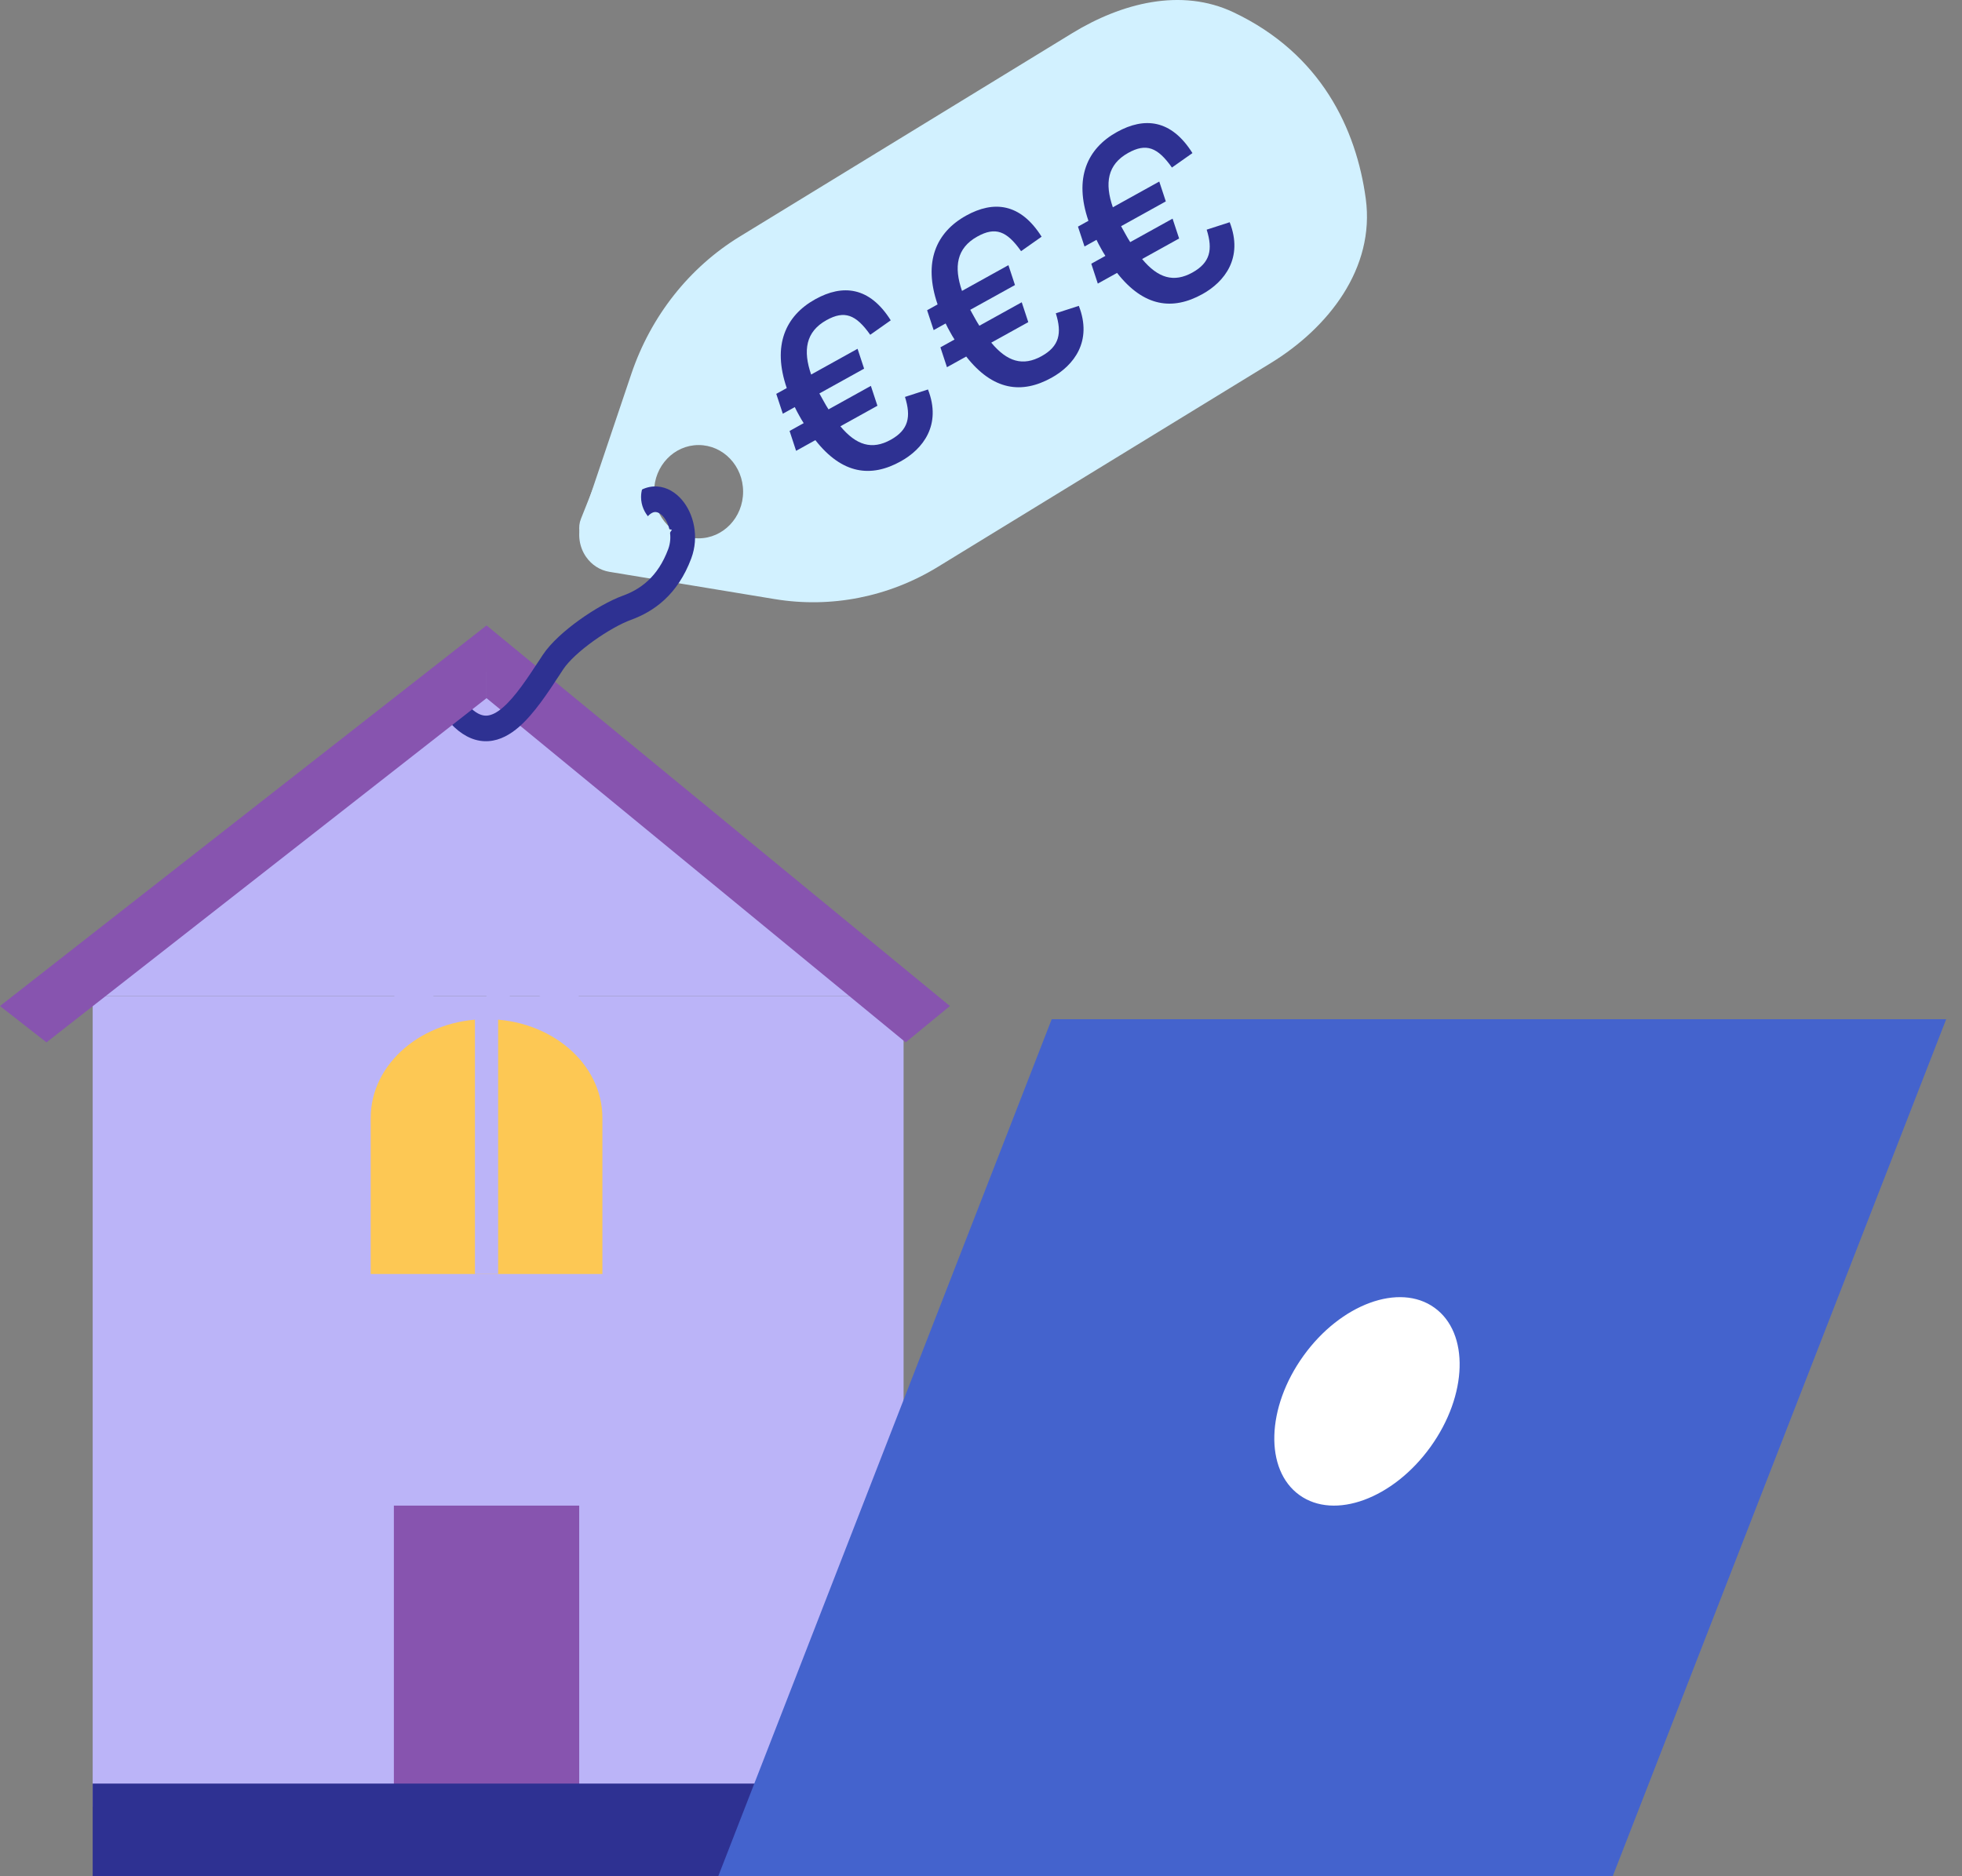
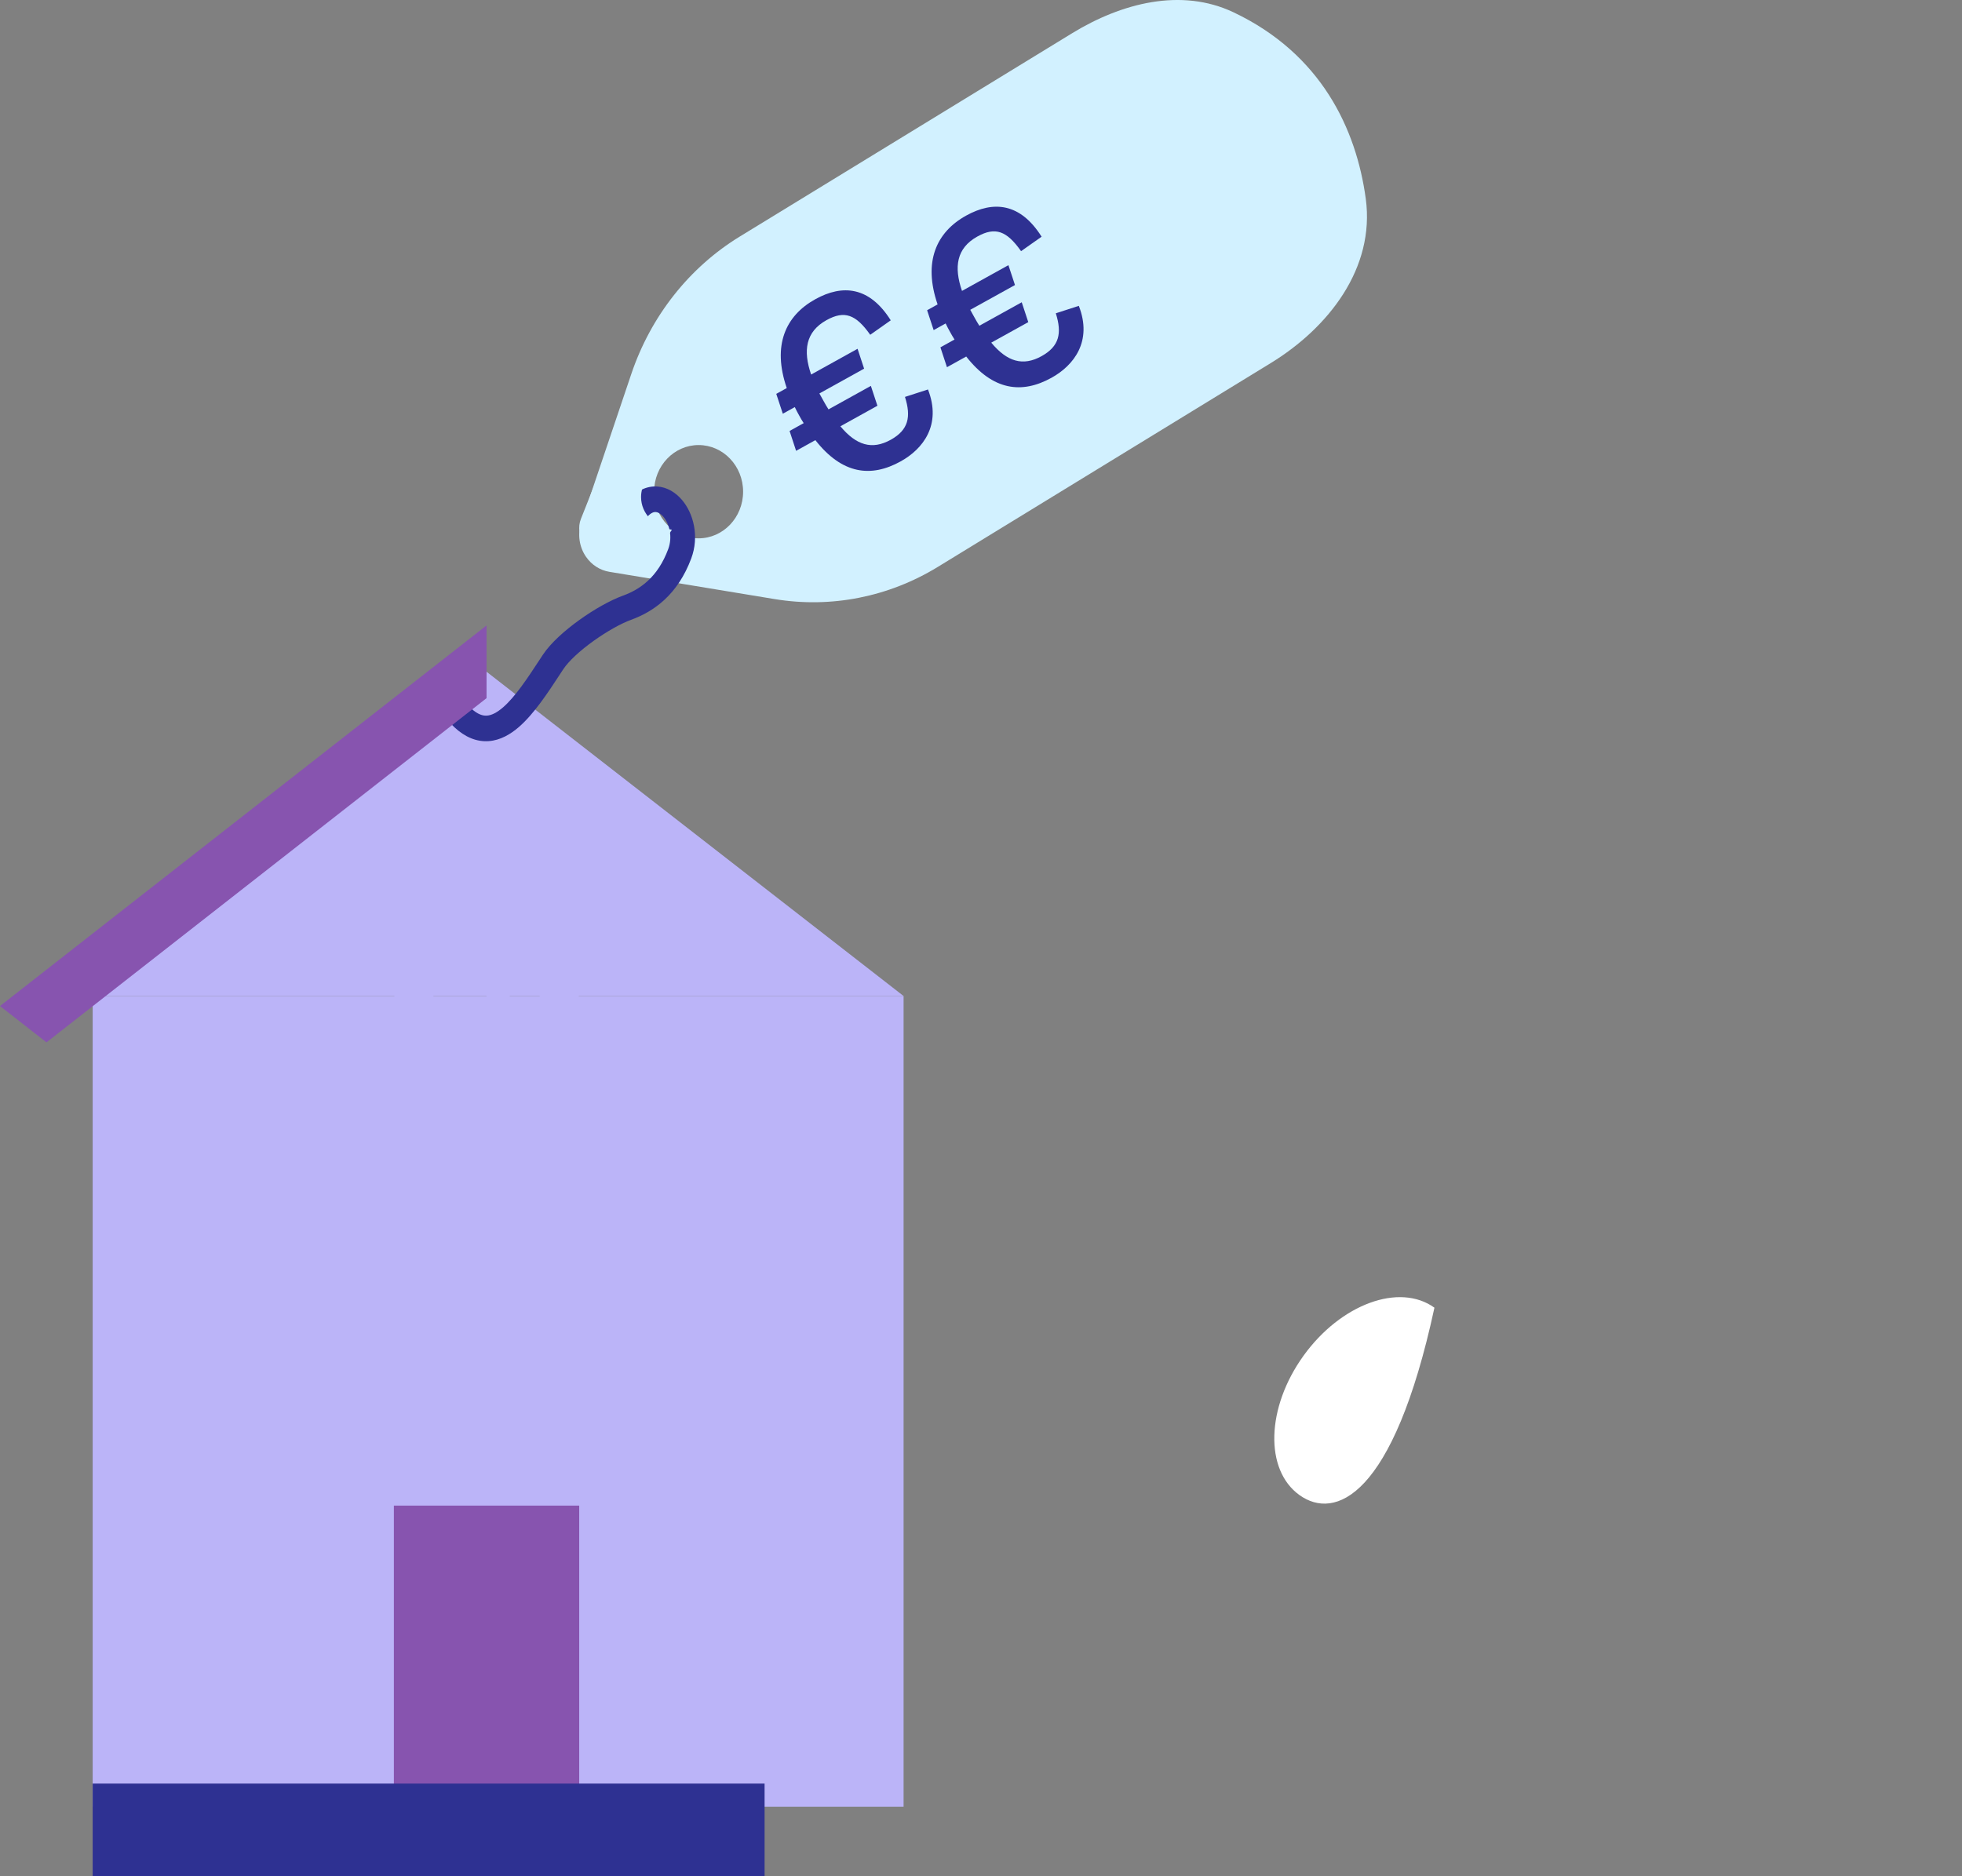
<svg xmlns="http://www.w3.org/2000/svg" width="92" height="88" viewBox="0 0 92 88" fill="none">
  <rect x="0" y="0" width="92" height="88" fill="#808080" stroke="none" />
  <path d="M42.37 84.74H4.346V46.716H42.37V84.74Z" fill="#BBB4F8" />
  <path d="M22.815 31.506L4.346 46.716H42.37L22.815 31.506Z" fill="#BBB4F8" />
  <path d="M27.16 84.741H18.469V70.617H27.16V84.741Z" fill="#8754AF" />
  <path fill-rule="evenodd" clip-rule="evenodd" d="M23.901 57.58V45.63H22.814V57.58H23.901Z" fill="#BBB4F8" />
-   <path d="M42.468 48.889L22.814 32.745V29.334L44.543 47.185L42.468 48.889Z" fill="#8754AF" />
  <path fill-rule="evenodd" clip-rule="evenodd" d="M17.383 58.666H28.247V50.063C28.247 47.015 25.815 44.543 22.816 44.543C19.815 44.543 17.383 47.015 17.383 50.063V58.666ZM18.684 57.344V50.063C18.684 47.746 20.534 45.866 22.816 45.866C25.096 45.866 26.945 47.745 26.945 50.063V57.344H18.684Z" fill="#BBB4F8" />
-   <path d="M28.247 59.753H17.383V52.431C17.383 49.875 19.815 47.802 22.816 47.802C25.815 47.802 28.247 49.875 28.247 52.431V59.753Z" fill="#FDC854" />
  <path fill-rule="evenodd" clip-rule="evenodd" d="M23.358 59.753V47.802H22.271V59.753H23.358Z" fill="#BBB4F8" />
  <path d="M4.346 83.654H35.852V88H4.346V83.654Z" fill="#2E3192" />
-   <path d="M75.622 88H33.679L49.316 47.802H91.259L75.622 88Z" fill="#4463CD" />
-   <path d="M61.121 63.59C62.866 61.163 65.62 60.151 67.262 61.334C68.909 62.513 68.825 65.438 67.075 67.866C65.326 70.294 62.577 71.305 60.934 70.123C59.289 68.943 59.373 66.018 61.121 63.59Z" fill="white" />
+   <path d="M61.121 63.59C62.866 61.163 65.62 60.151 67.262 61.334C65.326 70.294 62.577 71.305 60.934 70.123C59.289 68.943 59.373 66.018 61.121 63.59Z" fill="white" />
  <path fill-rule="evenodd" clip-rule="evenodd" d="M34.688 11.095L50.271 1.56C52.589 0.141 55.389 -0.583 57.836 0.575C61.953 2.524 63.6 6.056 64.042 9.32C64.483 12.578 62.295 15.371 59.584 17.031L43.977 26.588C41.67 28.001 38.967 28.535 36.327 28.099L28.576 26.82C28.136 26.748 27.742 26.495 27.481 26.118C27.156 25.65 27.072 25.044 27.256 24.499L29.603 17.539C30.518 14.828 32.319 12.545 34.688 11.095ZM32.758 25.249C33.911 25.249 34.845 24.269 34.845 23.061C34.845 21.853 33.911 20.874 32.758 20.874C31.606 20.874 30.672 21.853 30.672 23.061C30.672 24.269 31.606 25.249 32.758 25.249Z" fill="#D2F1FF" />
  <path fill-rule="evenodd" clip-rule="evenodd" d="M31.969 23.436C32.533 24.091 32.792 25.176 32.414 26.19C31.783 27.881 30.677 28.676 29.59 29.071C29.128 29.239 28.466 29.607 27.835 30.059C27.196 30.516 26.664 31.007 26.41 31.392C26.356 31.474 26.302 31.557 26.247 31.641C25.688 32.494 25.043 33.48 24.336 34.094C23.938 34.44 23.462 34.722 22.914 34.761C22.345 34.801 21.805 34.572 21.309 34.112C21.059 33.88 20.862 33.624 20.724 33.386C20.56 33.102 20.649 32.734 20.923 32.564C21.198 32.393 21.554 32.485 21.719 32.769C21.797 32.905 21.921 33.068 22.084 33.219C22.405 33.518 22.649 33.577 22.834 33.564C23.04 33.55 23.288 33.437 23.59 33.175C24.165 32.675 24.719 31.833 25.307 30.937C25.355 30.864 25.403 30.791 25.451 30.717C25.827 30.147 26.501 29.555 27.175 29.072C27.856 28.584 28.612 28.155 29.205 27.94C30.03 27.64 30.844 27.066 31.332 25.758C31.549 25.177 31.387 24.564 31.103 24.234C30.965 24.074 30.835 24.02 30.745 24.015C30.672 24.011 30.534 24.033 30.349 24.244L29.491 23.437C29.861 23.015 30.32 22.789 30.81 22.817C31.284 22.845 31.683 23.104 31.969 23.436Z" fill="#2E3192" />
  <path d="M2.179 48.889L22.815 32.745V29.334L0 47.185L2.179 48.889Z" fill="#8754AF" />
  <path fill-rule="evenodd" clip-rule="evenodd" d="M28.85 26.048L28.33 25.977C27.966 25.927 27.64 25.749 27.423 25.481C27.155 25.149 27.087 24.72 27.241 24.334L27.775 22.992C28.235 21.837 29.745 21.392 30.861 22.002C30.38 22.277 30.06 22.761 30.06 23.313C30.06 24.084 30.686 24.725 31.506 24.845C31.001 25.703 29.941 26.197 28.85 26.048Z" fill="#D2F1FF" />
  <path d="M42.235 21.639C43.269 21.066 44.166 19.939 43.514 18.267L42.435 18.616C42.732 19.554 42.599 20.165 41.766 20.627C40.893 21.111 40.154 20.891 39.407 19.994L41.143 19.031L40.836 18.099L38.85 19.201C38.767 19.076 38.689 18.936 38.611 18.795L38.422 18.454L40.519 17.291L40.212 16.359L38.035 17.567C37.648 16.443 37.775 15.559 38.758 15.014C39.601 14.547 40.134 14.75 40.806 15.702L41.768 15.024C40.771 13.439 39.513 13.323 38.229 14.035C36.824 14.814 36.206 16.207 36.892 18.201L36.4 18.473L36.707 19.405L37.269 19.094C37.331 19.23 37.403 19.36 37.481 19.501C37.548 19.621 37.615 19.741 37.686 19.846L37.024 20.213L37.33 21.145L38.233 20.644C39.488 22.244 40.841 22.413 42.235 21.639Z" fill="#2E3192" />
  <path d="M49.309 17.717C50.342 17.144 51.239 16.017 50.587 14.345L49.508 14.694C49.805 15.632 49.672 16.243 48.839 16.705C47.966 17.189 47.228 16.969 46.481 16.071L48.217 15.109L47.91 14.177L45.923 15.278C45.841 15.154 45.763 15.013 45.685 14.873L45.496 14.531L47.593 13.369L47.286 12.437L45.109 13.644C44.722 12.521 44.849 11.637 45.832 11.092C46.675 10.625 47.207 10.828 47.879 11.78L48.842 11.102C47.844 9.517 46.586 9.401 45.302 10.113C43.898 10.892 43.279 12.284 43.965 14.278L43.473 14.551L43.78 15.483L44.342 15.171C44.404 15.307 44.477 15.438 44.554 15.578C44.621 15.699 44.688 15.819 44.759 15.924L44.097 16.291L44.404 17.223L45.307 16.722C46.561 18.322 47.914 18.49 49.309 17.717Z" fill="#2E3192" />
-   <path d="M56.382 13.795C57.416 13.222 58.312 12.095 57.661 10.423L56.582 10.772C56.879 11.709 56.745 12.321 55.913 12.783C55.04 13.267 54.301 13.046 53.554 12.149L55.29 11.186L54.983 10.255L52.997 11.356C52.914 11.231 52.836 11.091 52.758 10.95L52.569 10.609L54.666 9.446L54.359 8.515L52.182 9.722C51.795 8.598 51.922 7.715 52.905 7.17C53.748 6.702 54.281 6.906 54.953 7.858L55.915 7.18C54.918 5.594 53.66 5.479 52.376 6.191C50.971 6.97 50.352 8.362 51.038 10.356L50.547 10.629L50.854 11.561L51.416 11.249C51.478 11.385 51.55 11.515 51.628 11.656C51.695 11.776 51.761 11.897 51.833 12.002L51.171 12.369L51.477 13.301L52.38 12.8C53.635 14.4 54.988 14.568 56.382 13.795Z" fill="#2E3192" />
</svg>